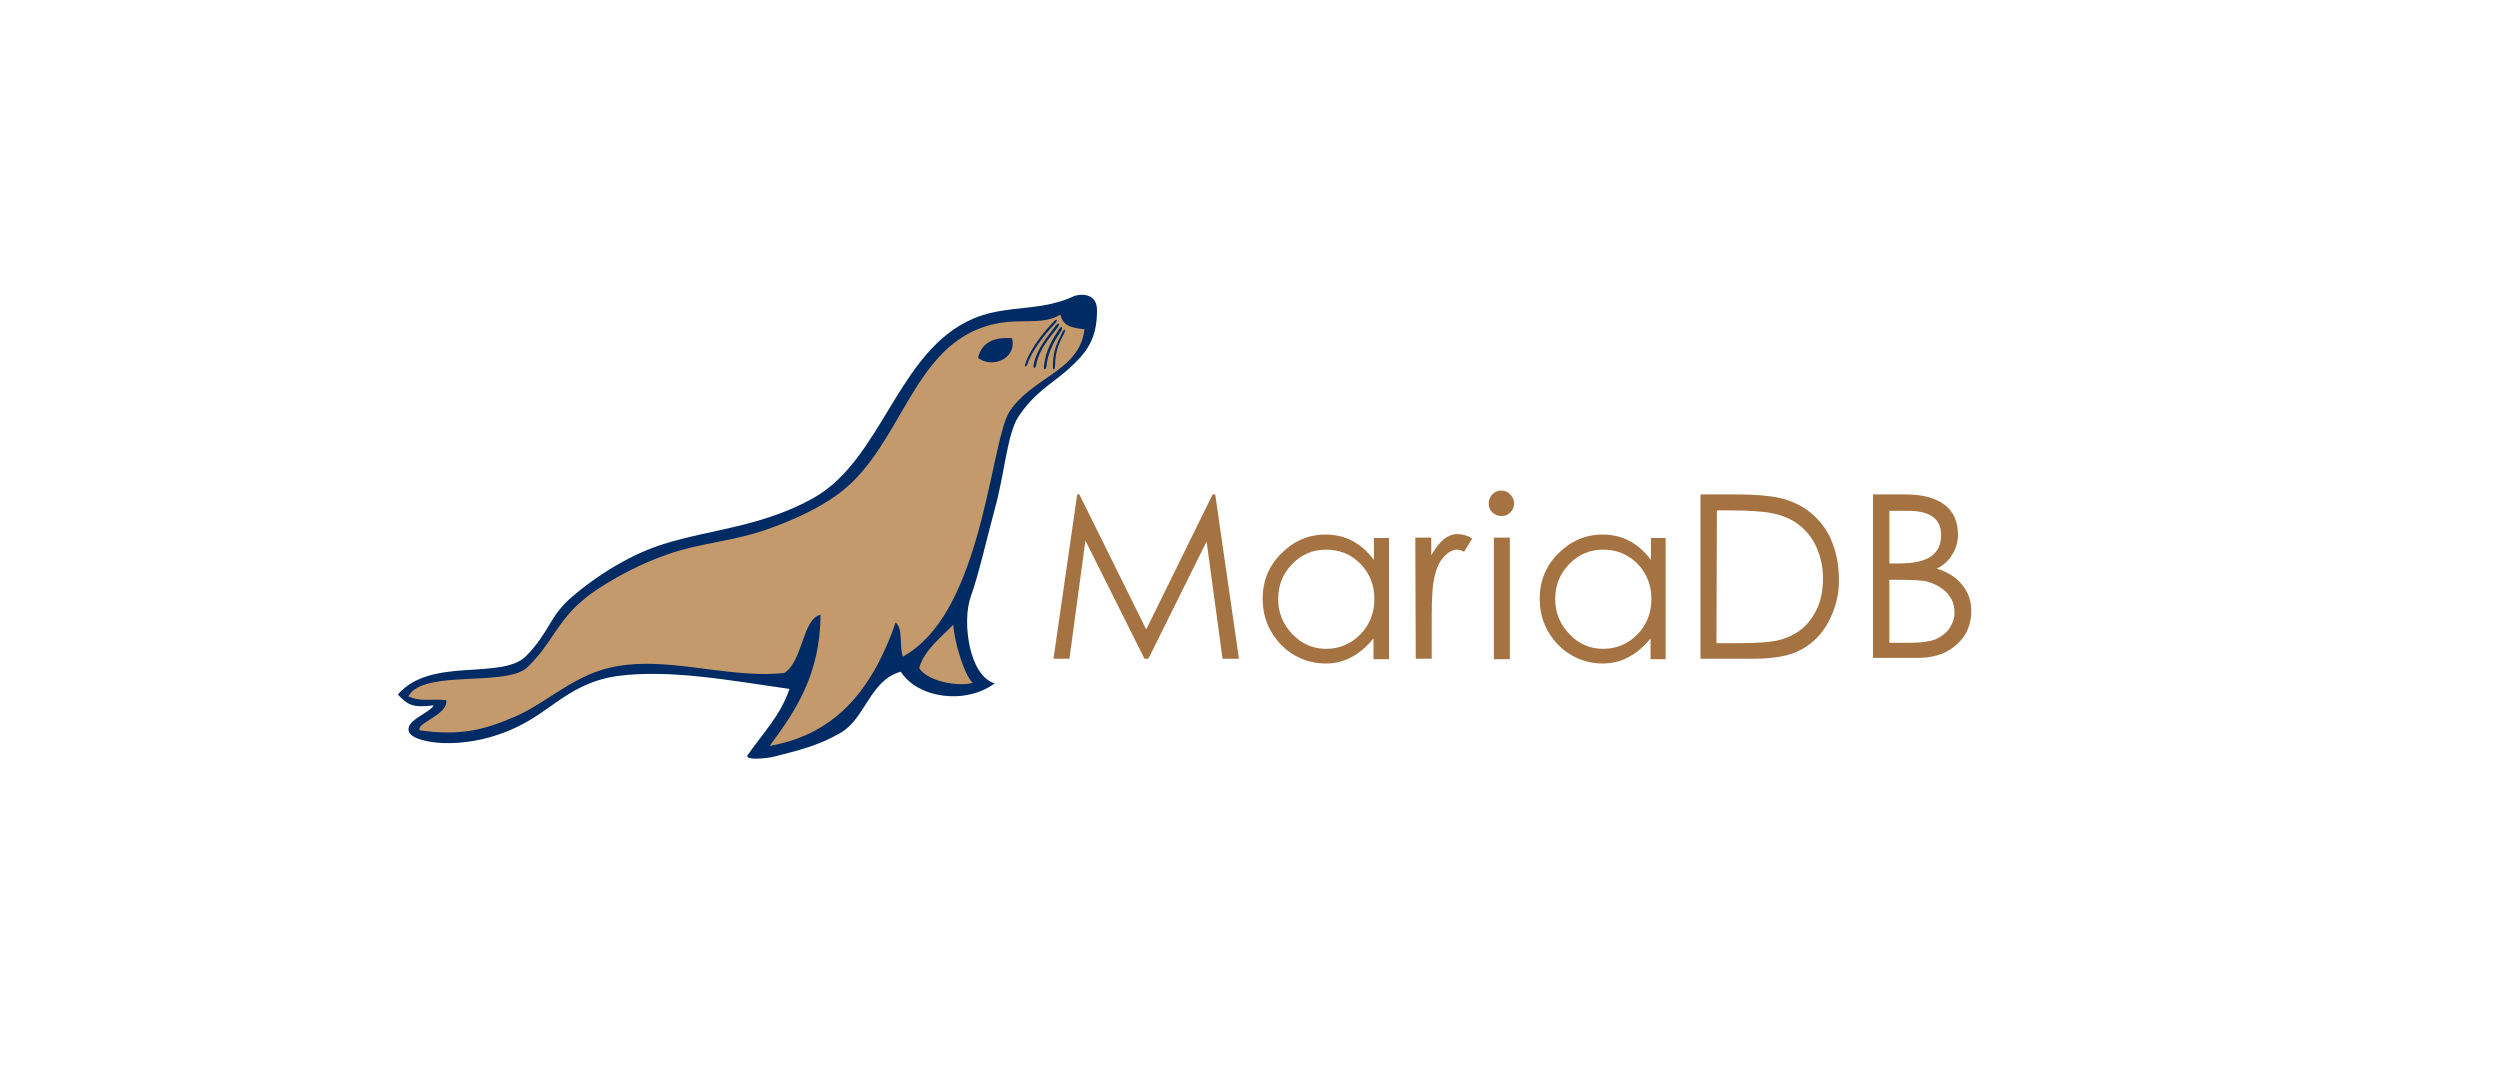
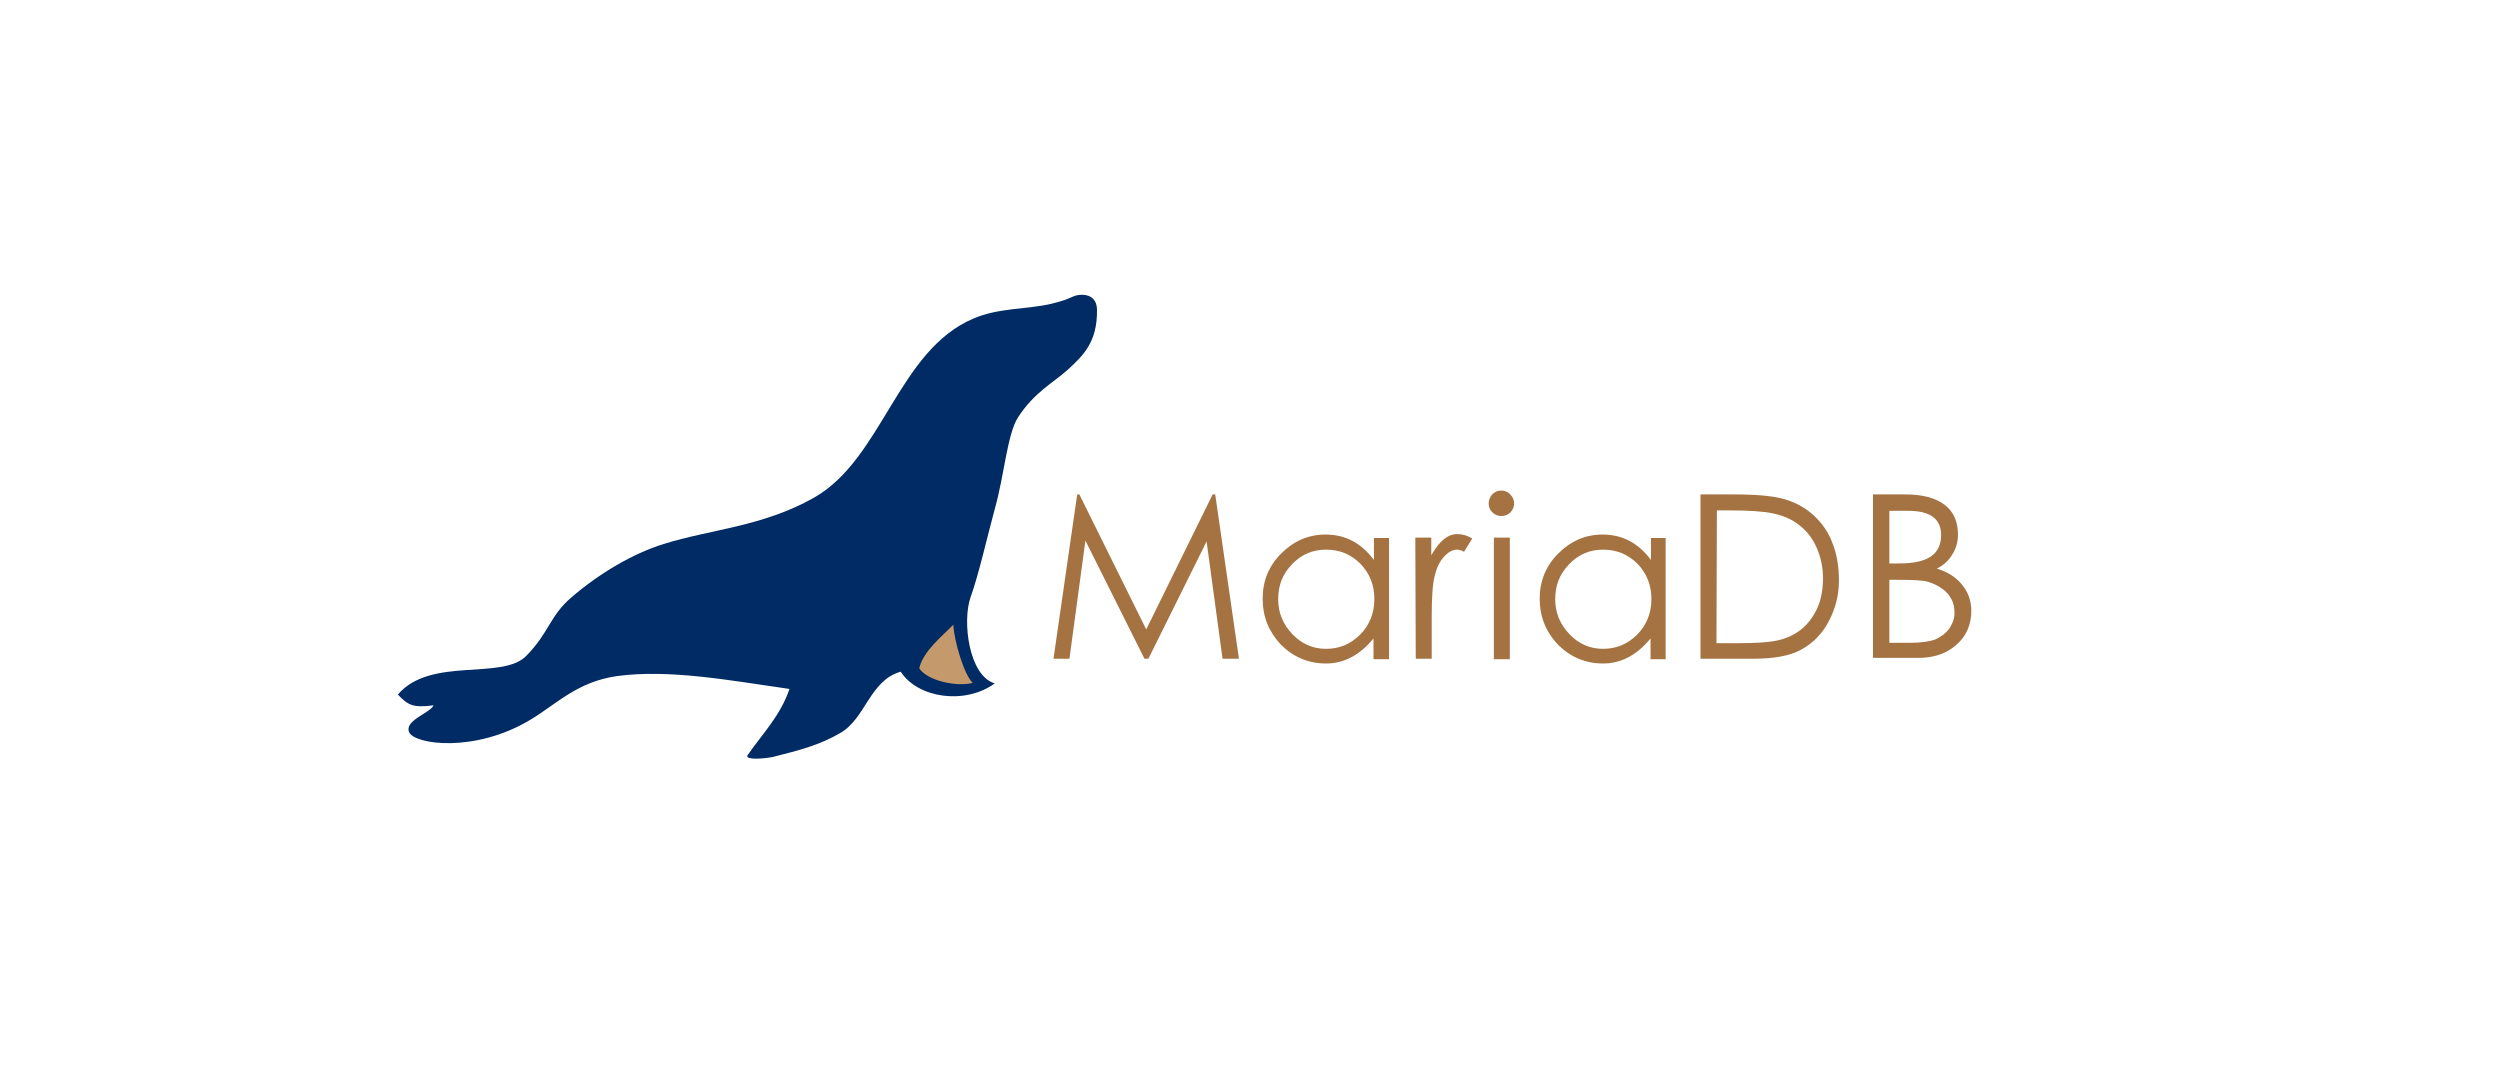
<svg xmlns="http://www.w3.org/2000/svg" width="180" height="78" viewBox="0 0 180 78" fill="none">
  <path d="M119.925 38.705V47.462H118.839V45.971C117.845 47.182 116.696 47.772 115.423 47.772C114.15 47.772 113.063 47.306 112.162 46.406C111.293 45.474 110.858 44.387 110.858 43.114C110.858 41.841 111.293 40.754 112.193 39.854C113.094 38.953 114.15 38.487 115.392 38.487C116.82 38.487 117.969 39.108 118.87 40.319V38.736H119.925M118.901 43.114C118.901 42.12 118.559 41.282 117.907 40.599C117.224 39.916 116.416 39.574 115.423 39.574C114.46 39.574 113.653 39.916 112.97 40.63C112.286 41.344 111.976 42.152 111.976 43.145C111.976 44.108 112.317 44.946 113.001 45.661C113.684 46.375 114.491 46.716 115.423 46.716C116.385 46.716 117.193 46.375 117.876 45.692C118.559 45.008 118.901 44.139 118.901 43.114Z" fill="#A57242" />
  <path d="M122.436 47.43V35.599H124.889C126.566 35.599 127.808 35.723 128.585 35.972C129.361 36.22 130.044 36.593 130.634 37.152C131.193 37.68 131.659 38.332 131.938 39.108C132.249 39.885 132.404 40.785 132.404 41.81C132.404 42.834 132.156 43.797 131.69 44.698C131.224 45.598 130.572 46.282 129.734 46.747C128.926 47.213 127.746 47.43 126.225 47.43H122.436ZM123.585 46.312H124.951C126.38 46.312 127.405 46.25 128.057 46.095C128.709 45.94 129.268 45.66 129.765 45.257C130.261 44.822 130.603 44.325 130.883 43.704C131.131 43.114 131.255 42.4 131.255 41.623C131.255 40.847 131.1 40.133 130.82 39.481C130.541 38.829 130.137 38.27 129.578 37.835C129.05 37.4 128.398 37.121 127.653 36.965C126.939 36.81 125.852 36.748 124.455 36.748H123.616L123.585 46.312Z" fill="#A57242" />
  <path d="M107.185 36.252C107.185 36.004 107.278 35.786 107.433 35.6C107.62 35.413 107.837 35.32 108.086 35.32C108.334 35.32 108.582 35.413 108.738 35.6C108.924 35.786 109.017 36.004 109.017 36.252C109.017 36.5 108.924 36.718 108.738 36.904C108.551 37.09 108.334 37.153 108.086 37.153C107.837 37.153 107.62 37.059 107.433 36.873C107.278 36.718 107.185 36.5 107.185 36.252ZM107.558 38.705H108.707V47.462H107.558V38.705Z" fill="#A57242" />
  <path d="M75.851 47.43L77.559 35.599H77.714L82.528 45.319L87.31 35.599H87.496L89.204 47.43H88.024L86.875 38.984L82.683 47.43H82.403L78.149 38.922L77 47.43H75.851Z" fill="#A57242" />
  <path d="M100.009 38.705V47.462H98.891V45.971C97.898 47.182 96.749 47.772 95.475 47.772C94.202 47.772 93.115 47.306 92.215 46.406C91.345 45.474 90.911 44.387 90.911 43.114C90.911 41.841 91.345 40.754 92.246 39.854C93.147 38.953 94.202 38.487 95.444 38.487C96.873 38.487 98.022 39.108 98.922 40.319V38.736H100.009M98.954 43.114C98.954 42.12 98.612 41.282 97.96 40.599C97.277 39.916 96.469 39.574 95.475 39.574C94.513 39.574 93.705 39.916 93.022 40.63C92.339 41.344 92.029 42.152 92.029 43.145C92.029 44.108 92.37 44.946 93.053 45.661C93.737 46.375 94.544 46.716 95.475 46.716C96.438 46.716 97.246 46.375 97.929 45.692C98.612 45.008 98.954 44.139 98.954 43.114Z" fill="#A57242" />
  <path d="M101.903 38.705H103.052V39.978C103.362 39.45 103.642 39.077 103.952 38.829C104.263 38.58 104.573 38.456 104.915 38.456C105.288 38.456 105.629 38.549 106.002 38.767L105.412 39.729C105.257 39.636 105.07 39.574 104.915 39.574C104.573 39.574 104.263 39.76 103.952 40.102C103.642 40.444 103.424 40.909 103.3 41.468C103.145 42.027 103.083 43.021 103.083 44.48V47.431H101.934L101.903 38.705Z" fill="#A57242" />
  <path d="M134.854 35.599H137.183C138.425 35.599 139.357 35.848 140.009 36.344C140.661 36.841 140.972 37.556 140.972 38.487C140.972 39.015 140.847 39.481 140.568 39.916C140.319 40.35 139.947 40.692 139.45 40.94C140.257 41.189 140.878 41.592 141.282 42.12C141.717 42.648 141.934 43.269 141.934 43.983C141.934 44.946 141.593 45.785 140.878 46.406C140.164 47.058 139.233 47.368 138.115 47.368H134.854V35.599ZM136.034 36.779V40.568H136.717C137.742 40.568 138.518 40.412 139.015 40.071C139.512 39.729 139.76 39.232 139.76 38.518C139.76 37.369 138.984 36.779 137.4 36.779H136.034ZM136.034 41.748V46.282H137.494C138.332 46.282 138.953 46.188 139.357 46.033C139.76 45.847 140.102 45.598 140.35 45.257C140.599 44.884 140.723 44.511 140.723 44.139C140.723 43.766 140.661 43.425 140.506 43.145C140.35 42.866 140.164 42.617 139.854 42.4C139.574 42.182 139.233 42.027 138.86 41.903C138.487 41.779 137.742 41.748 136.686 41.748H136.034Z" fill="#A57242" />
  <path d="M77.897 21.222C77.12 21.253 77.369 21.47 75.692 21.874C73.984 22.277 71.903 22.153 70.102 22.93C64.637 25.228 63.55 33.053 58.581 35.848C54.886 37.928 51.129 38.115 47.775 39.17C45.57 39.854 43.148 41.282 41.129 43.021C39.577 44.356 39.546 45.536 37.9 47.213C36.161 49.014 31.006 47.244 28.646 50.008C29.391 50.784 29.733 50.971 31.223 50.784C30.913 51.374 29.112 51.871 29.453 52.71C29.826 53.61 34.205 54.231 38.21 51.809C40.074 50.691 41.564 49.077 44.452 48.673C48.21 48.176 52.526 48.983 56.842 49.604C56.19 51.53 54.917 52.803 53.861 54.325C53.551 54.666 54.513 54.697 55.6 54.511C57.588 54.014 59.016 53.641 60.507 52.772C62.339 51.716 62.618 48.983 64.854 48.362C66.096 50.288 69.512 50.753 71.624 49.201C69.761 48.673 69.264 44.729 69.885 42.99C70.475 41.344 71.065 38.705 71.655 36.531C72.307 34.202 72.524 31.252 73.301 30.041C74.481 28.24 75.754 27.619 76.872 26.625C77.99 25.6 79.014 24.637 78.984 22.308C78.984 21.625 78.58 21.222 77.897 21.222Z" fill="#002B64" />
-   <path d="M30.232 52.585C33.088 52.989 34.796 52.585 37.094 51.592C39.051 50.753 40.914 49.014 43.212 48.269C46.566 47.182 50.261 48.269 53.863 48.486C54.733 48.548 55.602 48.548 56.472 48.455C57.807 47.617 57.776 44.542 59.08 44.263C59.049 48.579 57.279 51.188 55.416 53.703C59.328 53.02 61.657 50.753 63.241 47.741C63.707 46.84 64.142 45.847 64.483 44.822C65.042 45.257 64.732 46.561 65.011 47.275C67.713 45.785 69.234 42.369 70.259 38.891C71.439 34.885 71.936 30.817 72.681 29.637C73.427 28.488 74.576 27.774 75.632 27.028C76.843 26.19 77.898 25.32 78.085 23.706C76.811 23.581 76.532 23.302 76.346 22.65C75.725 23.023 75.135 23.085 74.483 23.116C73.924 23.147 73.271 23.116 72.526 23.178C66.191 23.83 65.384 30.817 61.316 34.761C61.005 35.04 60.695 35.32 60.353 35.568C58.925 36.624 57.186 37.4 55.571 37.99C52.962 38.984 50.509 39.046 48.056 39.916C46.255 40.537 44.454 41.468 42.963 42.462C42.591 42.71 42.249 42.959 41.939 43.238C41.069 43.953 40.51 44.729 39.951 45.536C39.392 46.375 38.833 47.213 37.995 48.02C36.66 49.356 31.629 48.393 29.859 49.635C29.672 49.76 29.517 49.946 29.393 50.132C30.356 50.567 31.008 50.287 32.126 50.412C32.312 51.467 29.859 52.089 30.232 52.585Z" fill="#C49A6C" />
  <path d="M68.639 44.977C68.701 46.188 69.416 48.579 70.037 49.169C68.826 49.479 66.714 48.982 66.186 48.113C66.466 46.871 67.894 45.753 68.639 44.977Z" fill="#C49A6C" />
  <path d="M70.419 25.755C71.32 26.531 73.214 25.91 72.873 24.358C71.475 24.233 70.668 24.73 70.419 25.755Z" fill="#002B64" />
  <path d="M76.646 23.954C76.397 24.451 75.962 25.103 75.962 26.377C75.962 26.594 75.807 26.749 75.807 26.408C75.807 25.166 76.149 24.638 76.49 23.923C76.646 23.613 76.739 23.737 76.646 23.954Z" fill="#002B64" />
  <path d="M76.433 23.768C76.153 24.233 75.47 25.103 75.346 26.376C75.315 26.593 75.16 26.718 75.16 26.407C75.284 25.165 75.812 24.389 76.246 23.706C76.433 23.426 76.526 23.55 76.433 23.768Z" fill="#002B64" />
  <path d="M76.188 23.52C75.877 23.985 74.822 25.01 74.604 26.283C74.573 26.501 74.387 26.625 74.418 26.283C74.635 25.072 75.536 24.11 76.002 23.457C76.25 23.178 76.312 23.302 76.188 23.52Z" fill="#002B64" />
-   <path d="M76.007 23.24C75.634 23.644 74.392 24.979 73.988 26.19C73.926 26.407 73.709 26.501 73.833 26.159C74.237 24.979 75.324 23.706 75.883 23.147C76.1 22.898 76.162 23.054 76.007 23.24Z" fill="#002B64" />
</svg>